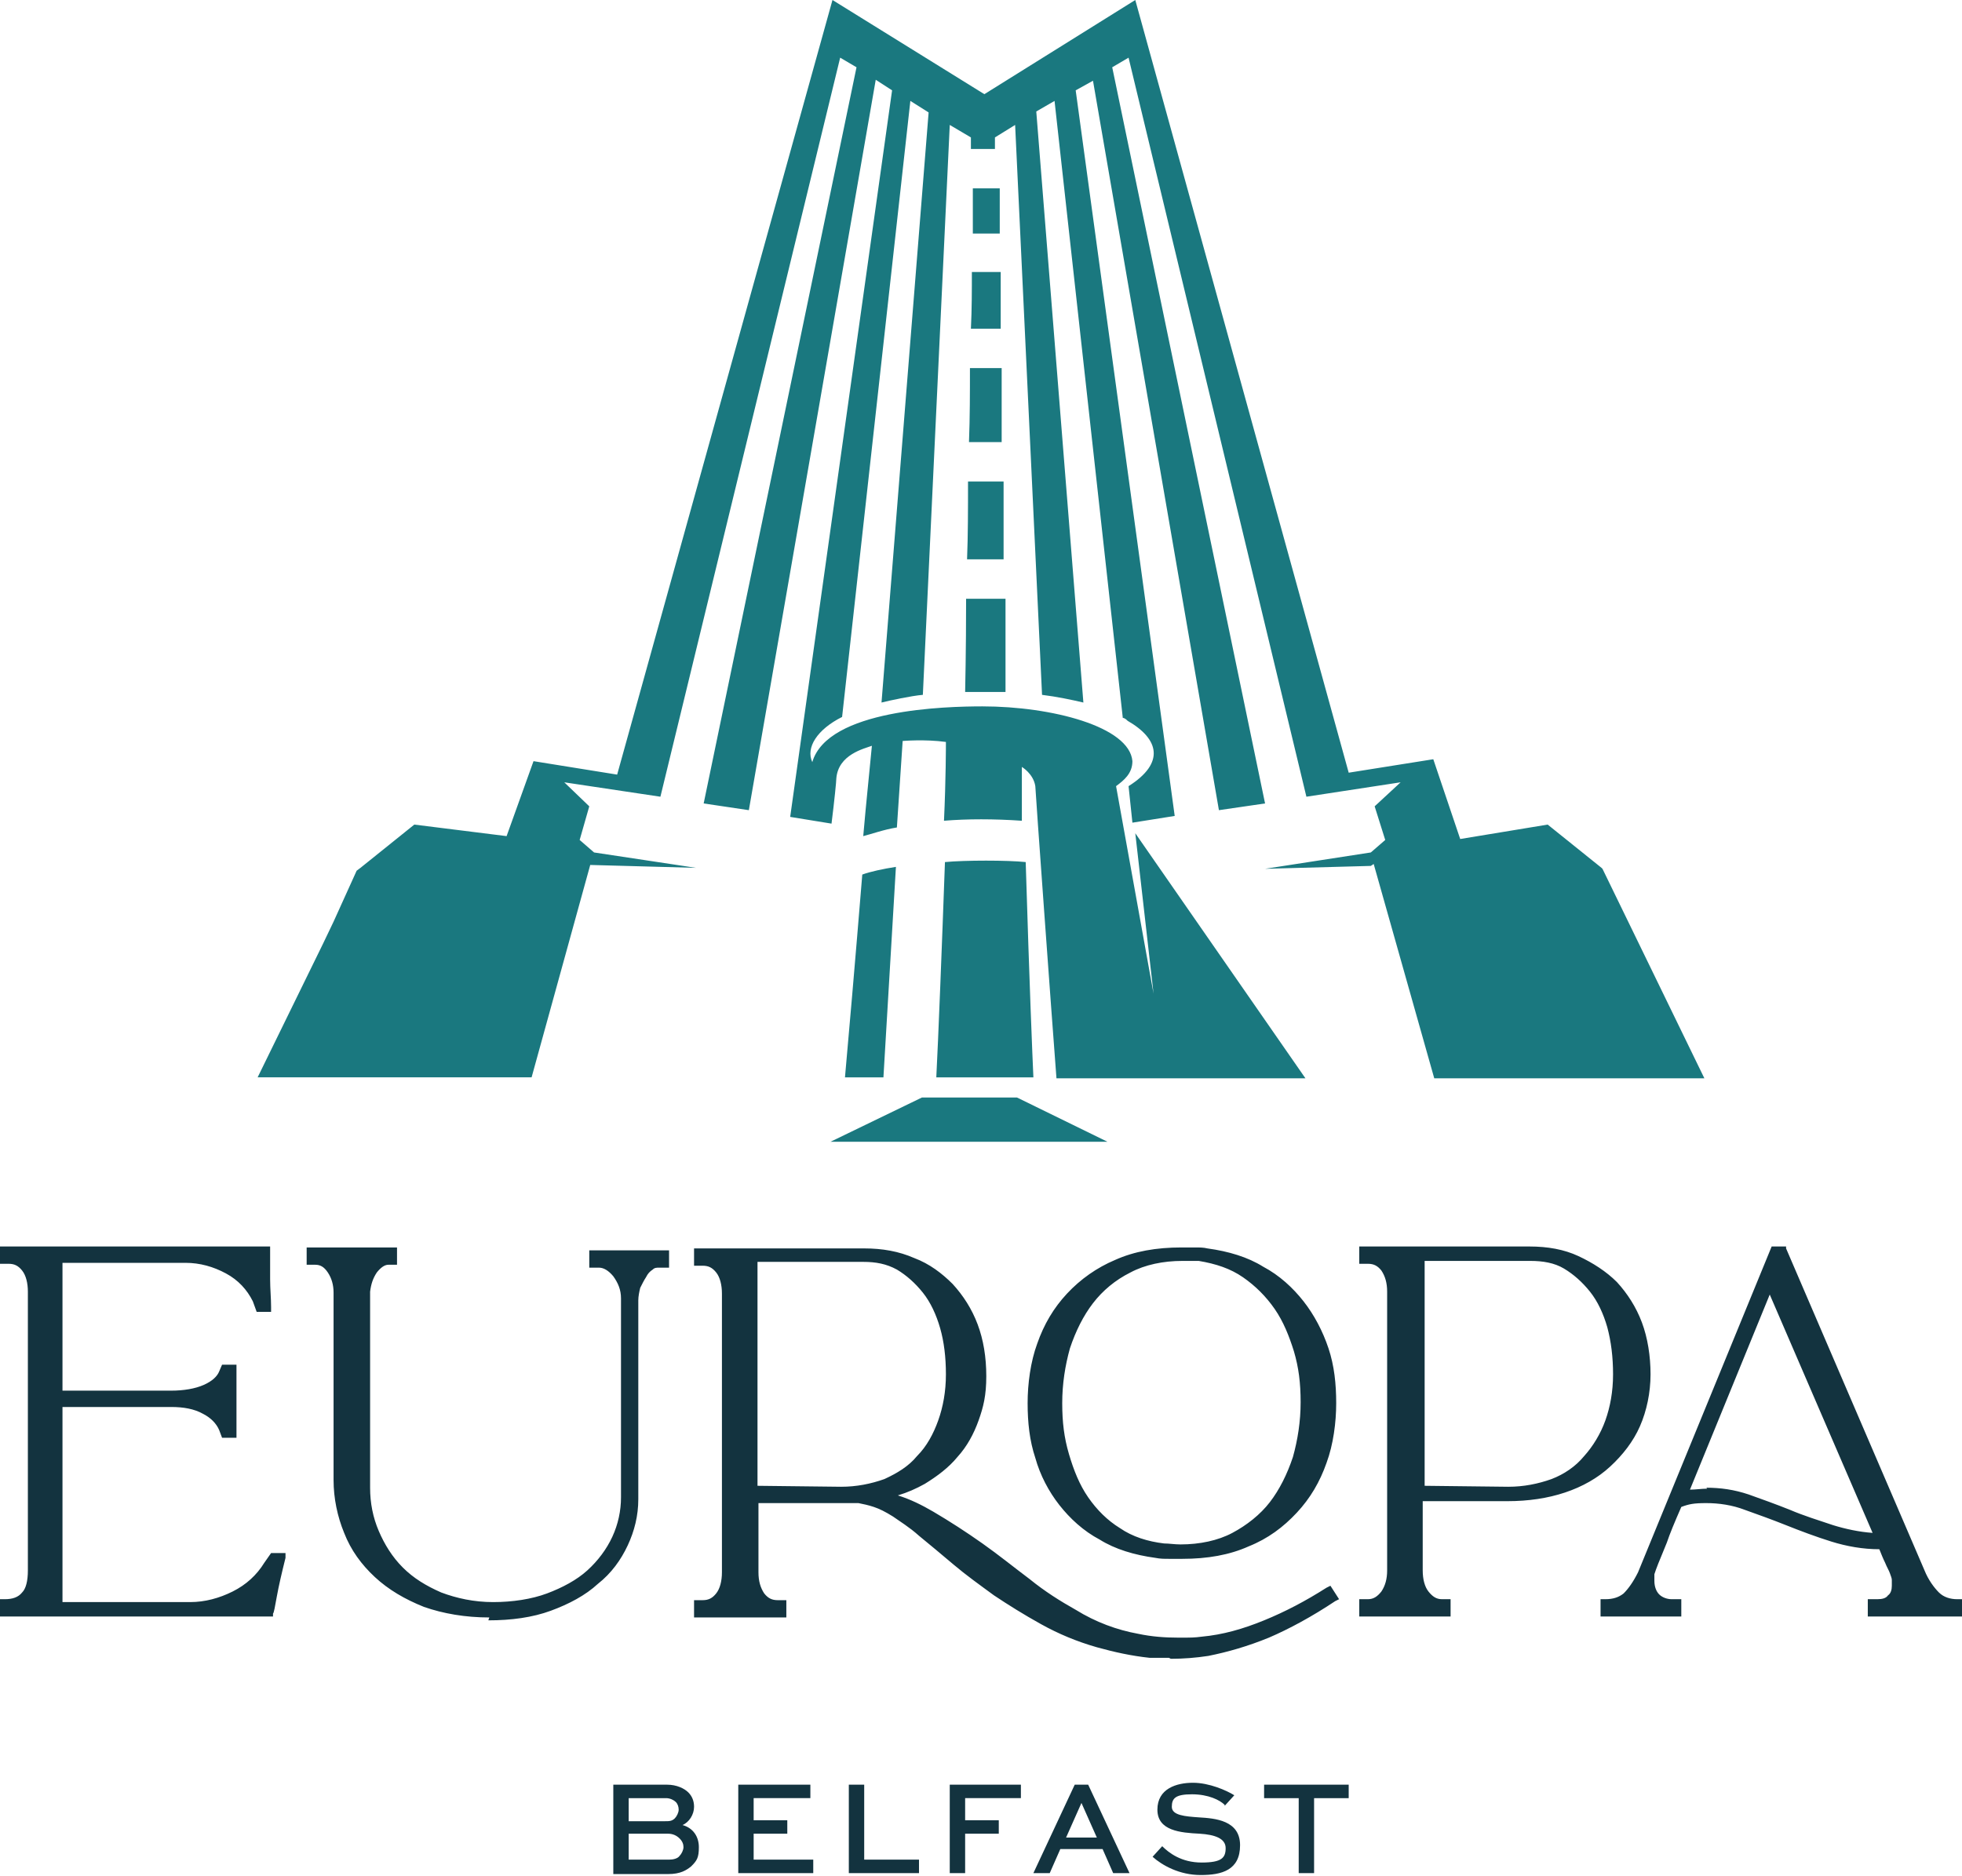
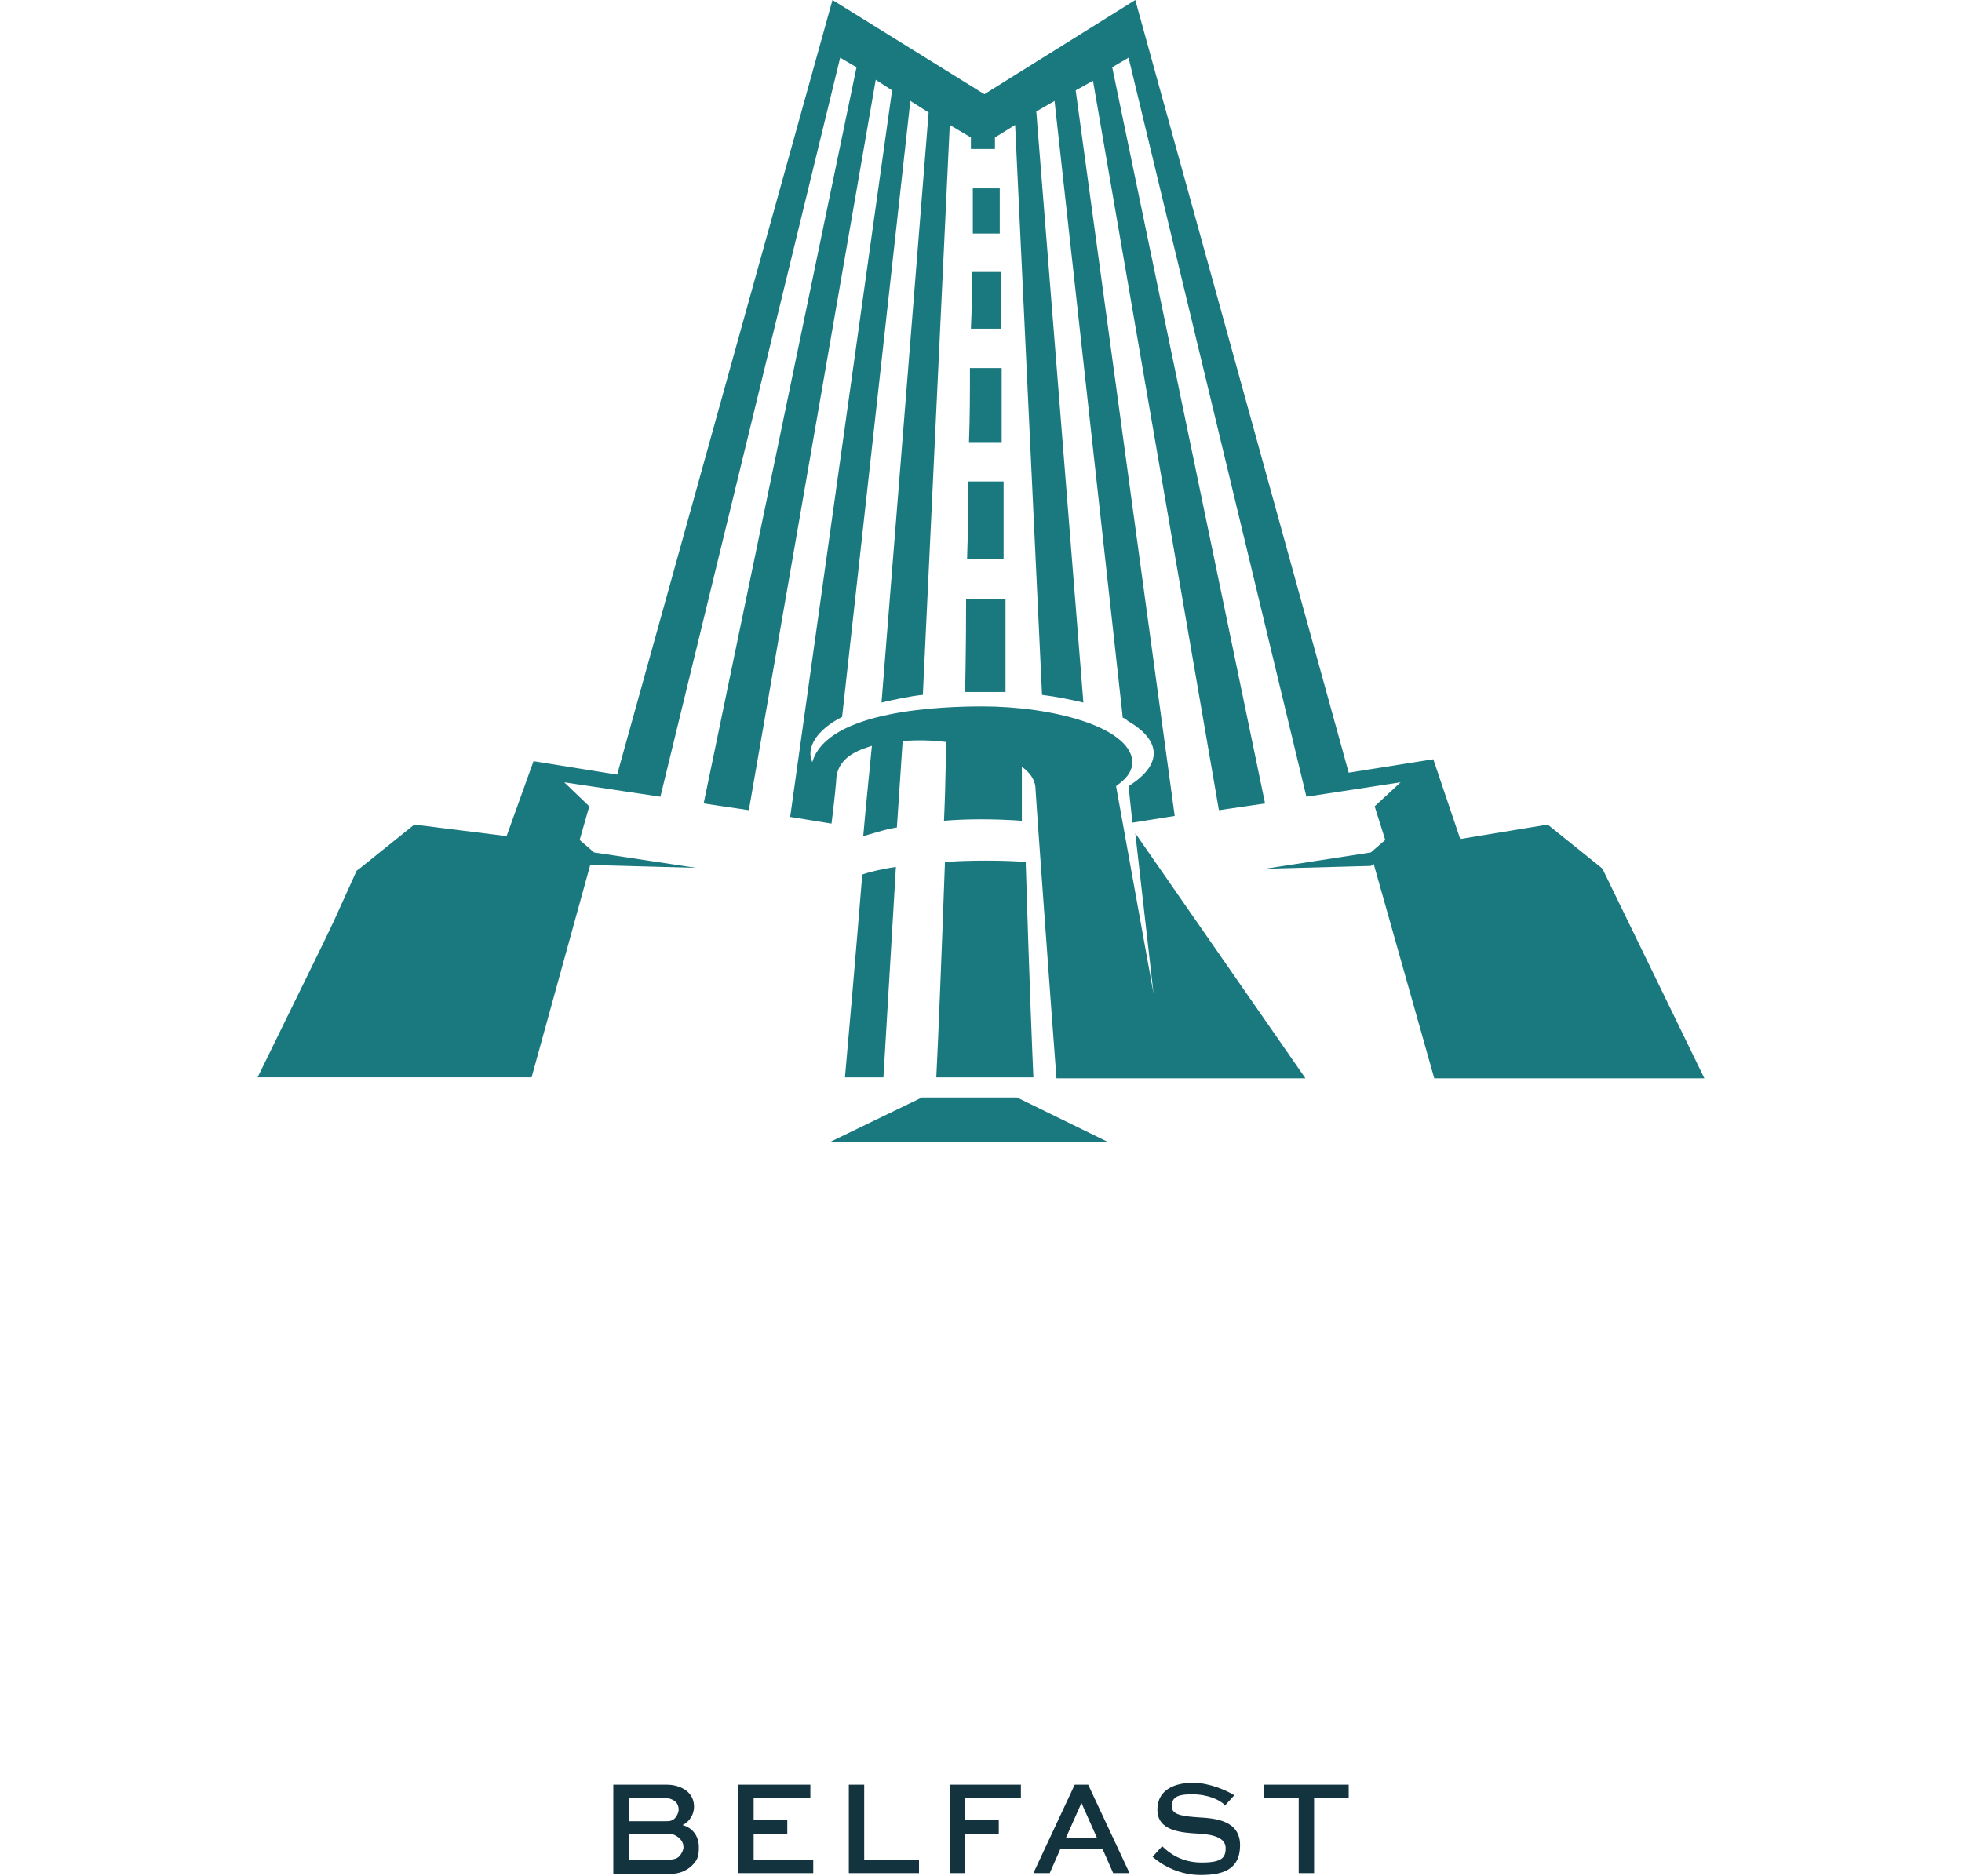
<svg xmlns="http://www.w3.org/2000/svg" class="main-footer-logo-svg" viewBox="0 0 204.1 195.2">
  <g>
    <path fill="#13333F" class="st1" d="M63.8,194.9v-9.2h5.6c1,0,1.8,0.4,2.2,0.8s0.6,0.9,0.6,1.5c0,0.8-0.5,1.6-1.2,1.9c1.1,0.3,1.7,1.2,1.7,2.3   s-0.2,1.4-0.8,2c-0.5,0.4-1.1,0.8-2.4,0.8h-5.7L63.8,194.9z M65.4,187.1v2.4h3.8c0.4,0,0.7,0,1-0.3c0.2-0.2,0.4-0.6,0.4-0.9   s-0.1-0.6-0.3-0.8s-0.6-0.4-1-0.4H65.4L65.4,187.1z M65.4,190.8v2.7h4.2c0.4,0,0.9-0.1,1.1-0.4c0.2-0.2,0.4-0.6,0.4-0.9   s-0.1-0.6-0.4-0.9c-0.3-0.3-0.7-0.5-1.2-0.5L65.4,190.8L65.4,190.8z M81.9,190.8h-3.5v2.7h6.2v1.4h-7.8v-9.2h7.5v1.4h-5.9v2.3h3.5   L81.9,190.8L81.9,190.8z M89.9,185.7v7.8h5.7v1.4h-7.3v-9.2C88.3,185.7,89.9,185.7,89.9,185.7z M98.8,194.9v-9.2h7.4v1.4h-5.8v2.3   h3.5v1.4h-3.5v4.1H98.8z M111.8,185.7h1.4l4.3,9.2h-1.7l-1.1-2.5h-4.4l-1.1,2.5h-1.7L111.8,185.7L111.8,185.7z M110.8,191.2h3.3   l-1.6-3.6l0,0l-1.6,3.6H110.8z M127.4,187.8c-0.5-0.5-1.7-1.1-3.4-1.1s-2.1,0.4-2.1,1.3s1.4,1,2.8,1.1c1.7,0.1,4.3,0.3,4.3,2.9   s-1.9,3.1-4.1,3.1s-4-1-5-1.9l1-1.1c0.7,0.7,2,1.7,4.1,1.7s2.5-0.5,2.5-1.5s-1.1-1.4-2.7-1.5c-2-0.1-4.4-0.3-4.4-2.5s2-2.8,3.7-2.8   s3.5,0.8,4.3,1.3l-1,1.1L127.4,187.8z M131.5,185.7h8.8v1.4h-3.6v7.8h-1.6v-7.8h-3.6L131.5,185.7L131.5,185.7z" />
-     <path fill="#13333F" class="st2" d="M0,168.2v-1.8h0.5c0.8,0,1.4-0.2,1.8-0.7c0.4-0.4,0.6-1.2,0.6-2.3v-29c0-0.9-0.2-1.7-0.6-2.2s-0.8-0.7-1.4-0.7   H0v-1.8h28.1v0.5c0,0.9,0,1.9,0,2.9s0.1,2,0.1,2.9v0.5h-1.5l-0.4-1.1c-0.6-1.2-1.5-2.2-2.8-2.9s-2.7-1.1-4.2-1.1H6.5v13.3h11.3   c1.3,0,2.5-0.2,3.4-0.6c0.9-0.4,1.4-0.9,1.6-1.4l0.3-0.7h1.5v7.6h-1.5l-0.3-0.8c-0.3-0.7-0.9-1.3-1.7-1.7c-0.9-0.5-2-0.7-3.3-0.7   H6.5v20.3h13.3c1.5,0,3-0.4,4.4-1.1c1.4-0.7,2.5-1.7,3.3-3l0.7-1h1.5v0.5c-0.4,1.6-0.7,2.9-0.9,4c-0.2,1.1-0.3,1.7-0.4,1.8v0.3H0z    M50.9,168.3c-2.5,0-4.8-0.4-6.8-1.1c-2-0.8-3.7-1.8-5.1-3.1c-1.4-1.3-2.5-2.8-3.2-4.6c-0.7-1.7-1.1-3.6-1.1-5.5v-19.5   c0-0.8-0.2-1.5-0.6-2.1c-0.4-0.6-0.8-0.8-1.3-0.8h-0.9v-1.8h9.4v1.8h-0.9c-0.4,0-0.8,0.3-1.2,0.8c-0.4,0.6-0.6,1.2-0.7,2v20.4   c0,1.6,0.3,3.1,0.9,4.5c0.6,1.4,1.4,2.7,2.5,3.8s2.4,1.9,4,2.6c1.6,0.6,3.4,1,5.4,1s4-0.3,5.6-0.9c1.6-0.6,3.1-1.4,4.2-2.4   c1.1-1,2-2.2,2.6-3.5s0.9-2.7,0.9-4.1v-20.7c0-0.9-0.3-1.6-0.8-2.3c-0.5-0.6-1-0.9-1.5-0.9h-1v-1.8h8.3v1.8h-1   c-0.3,0-0.5,0-0.7,0.2c-0.3,0.2-0.5,0.4-0.7,0.8c-0.2,0.3-0.4,0.7-0.6,1.1c-0.1,0.4-0.2,0.9-0.2,1.3V156c0,1.7-0.4,3.3-1.1,4.8   s-1.7,2.9-3.1,4c-1.3,1.2-3,2.1-4.9,2.8s-4.1,1-6.5,1L50.9,168.3z M121.6,172.5c-0.7,0-1.3,0-2,0c-1.9-0.2-3.7-0.6-5.5-1.1   c-2.1-0.6-4-1.4-5.8-2.4s-3.4-2-4.9-3c-1.5-1.1-2.9-2.1-4.2-3.2c-1.3-1.1-2.5-2.1-3.6-3c-1-0.9-2-1.5-2.7-2c-0.8-0.5-1.4-0.8-2-1   s-1.1-0.3-1.6-0.4c-0.5,0-1.1,0-1.7,0h-8.7v7.2c0,0.9,0.2,1.6,0.6,2.2c0.4,0.5,0.8,0.7,1.4,0.7h0.9v1.8h-9.6v-1.8h0.9   c0.6,0,1-0.2,1.4-0.7s0.6-1.3,0.6-2.2v-29c0-0.9-0.2-1.7-0.6-2.2s-0.8-0.7-1.4-0.7h-0.9v-1.8h17.7c1.9,0,3.6,0.3,5.2,1   c1.6,0.6,2.9,1.6,4,2.7c1.1,1.2,2,2.6,2.6,4.2c0.6,1.6,0.9,3.4,0.9,5.4s-0.3,3.2-0.8,4.6c-0.5,1.4-1.2,2.7-2.2,3.8   c-0.9,1.1-2.1,2-3.4,2.8c-0.9,0.5-1.8,0.9-2.8,1.2c1.3,0.4,2.5,1,3.7,1.7c1.7,1,3.4,2.1,5.1,3.3s3.3,2.5,4.9,3.7   c1.6,1.3,3.2,2.3,4.8,3.2c2.1,1.3,4.3,2.1,6.5,2.5c1.4,0.3,2.8,0.4,4.2,0.4s1.6,0,2.4-0.1c2.2-0.2,4.3-0.8,6.5-1.7s4.3-2,6.5-3.4   l0.4-0.2l0.9,1.4l-0.4,0.2c-2.4,1.6-4.8,2.9-6.9,3.8c-2.2,0.9-4.3,1.5-6.3,1.9c-1.3,0.2-2.6,0.3-3.9,0.3L121.6,172.5z M87.5,154.7   c1.6,0,3.1-0.3,4.5-0.8c1.3-0.6,2.5-1.3,3.4-2.4c1-1,1.7-2.3,2.2-3.7s0.8-3,0.8-4.8s-0.2-3.4-0.6-4.8c-0.4-1.4-1-2.7-1.8-3.7   s-1.7-1.8-2.7-2.4c-1.1-0.6-2.2-0.8-3.5-0.8h-11v23.3L87.5,154.7L87.5,154.7z M123,162.2c-0.5,0-1,0-1.4,0c-0.5,0-0.9,0-1.4-0.1   c-2.2-0.3-4.2-0.9-5.8-1.9c-1.7-0.9-3.1-2.2-4.2-3.6c-1.1-1.4-2-3.1-2.5-4.9c-0.6-1.8-0.8-3.7-0.8-5.7s0.3-4.3,1-6.2   c0.7-2,1.7-3.7,3.1-5.2s3.1-2.7,5-3.5c2-0.9,4.3-1.3,6.9-1.3s0.9,0,1.4,0s0.9,0,1.3,0.1c2.2,0.3,4.2,0.9,5.8,1.9   c1.7,0.9,3.1,2.2,4.2,3.6c1.1,1.4,2,3.1,2.6,4.9c0.6,1.8,0.8,3.7,0.8,5.7s-0.3,4.3-1,6.2c-0.7,2-1.7,3.7-3.1,5.2   c-1.4,1.5-3,2.7-5,3.5C127.9,161.8,125.6,162.2,123,162.2z M123,131.2c-2,0-3.9,0.4-5.4,1.2c-1.6,0.8-2.9,1.9-3.9,3.2   s-1.8,2.9-2.4,4.7c-0.5,1.8-0.8,3.7-0.8,5.7s0.2,3.6,0.7,5.3s1.1,3.2,2,4.5s2,2.4,3.3,3.2c1.3,0.9,2.9,1.4,4.6,1.6   c0.5,0,1.1,0.1,1.7,0.1c2,0,3.9-0.4,5.4-1.2c1.5-0.8,2.9-1.9,3.9-3.2s1.8-2.9,2.4-4.7c0.5-1.8,0.8-3.7,0.8-5.7s-0.2-3.6-0.7-5.3   c-0.5-1.6-1.1-3.1-2-4.4c-0.9-1.3-2-2.4-3.3-3.3c-1.3-0.9-2.8-1.4-4.6-1.7c-0.3,0-0.5,0-0.8,0S123.3,131.2,123,131.2L123,131.2z    M141.4,168.2v-1.8h0.9c0.6,0,1-0.3,1.4-0.8c0.4-0.6,0.6-1.3,0.6-2.2v-29c0-0.9-0.2-1.6-0.6-2.2c-0.4-0.5-0.8-0.7-1.4-0.7h-0.9   v-1.8h17.7c1.9,0,3.6,0.3,5.1,1s2.9,1.6,4,2.7c1.1,1.2,2,2.6,2.6,4.2c0.6,1.6,0.9,3.5,0.9,5.4s-0.4,3.8-1.1,5.4   c-0.7,1.6-1.8,3-3.1,4.2s-2.9,2.1-4.7,2.7c-1.8,0.6-3.8,0.9-6,0.9H148v7.2c0,0.9,0.2,1.7,0.6,2.2c0.4,0.5,0.8,0.8,1.4,0.8h0.9v1.8   h-9.6L141.4,168.2z M156.9,154.7c1.6,0,3.1-0.3,4.5-0.8c1.3-0.5,2.5-1.3,3.4-2.4c0.9-1,1.7-2.3,2.2-3.7s0.8-3,0.8-4.8   s-0.2-3.4-0.6-4.9c-0.4-1.4-1-2.7-1.8-3.7s-1.7-1.8-2.7-2.4c-1-0.6-2.2-0.8-3.5-0.8h-11v23.4L156.9,154.7L156.9,154.7z    M194.3,168.2v-1.8h1c0.5,0,0.9-0.1,1.1-0.4c0.3-0.2,0.4-0.6,0.4-1s0-0.4,0-0.6c0-0.2-0.1-0.4-0.2-0.7c-0.1-0.3-0.3-0.6-0.5-1.1   c-0.2-0.4-0.4-0.9-0.6-1.4c-1.7,0-3.4-0.3-5-0.8s-3.2-1.1-4.7-1.7c-1.5-0.6-2.9-1.1-4.3-1.6c-1.3-0.5-2.7-0.7-4-0.7   s-1.8,0.1-2.6,0.4c-0.7,1.6-1.2,2.8-1.5,3.7c-0.4,1-0.7,1.7-0.9,2.2s-0.3,0.8-0.4,1.1c0,0.2,0,0.5,0,0.7c0,0.6,0.2,1.1,0.5,1.4   c0.3,0.3,0.8,0.5,1.3,0.5h1v1.8h-8.4v-1.8h0.5c0.8,0,1.4-0.2,1.9-0.6c0.5-0.5,1-1.2,1.5-2.2l13.9-33.9h1.5v0.2l0,0l14.4,33.5   c0.4,1,1,1.8,1.5,2.3s1.2,0.7,1.9,0.7h0.5v1.8L194.3,168.2L194.3,168.2z M177.5,154.8c1.5,0,2.9,0.2,4.4,0.7c1.4,0.5,2.8,1,4.3,1.6   c1.4,0.6,3,1.1,4.5,1.6c1.3,0.4,2.7,0.7,4.1,0.8l-10.7-24.8l-8.3,20.3c0.6,0,1.2-0.1,1.8-0.1L177.5,154.8z" />
    <path fill="#1A787F" class="st3" d="M95.9,114.2l-9.5,4.6h28.8l-9.4-4.6H95.9L95.9,114.2z M166.6,90.3l-5.6-4.5l-9.1,1.5l-2.8-8.3l-8.8,1.4   L118.1,0l-15.7,9.8L86.6,0L64.2,80.6l-8.7-1.4L52.7,87l-9.6-1.2l-5.6,4.5l-0.4,0.3l-2.4,5.3l-1.1,2.3l-6.8,13.9h28.5L61.4,90l0,0   l11,0.3l-10.6-1.6l0,0l-1.5-1.3l1-3.5l-2.6-2.5l10,1.5L87.4,6l1.7,1L73.2,83.6l4.7,0.7l13.2-76l1.7,1.1L82.2,85l4.3,0.7   c0.3-2.4,0.5-4.4,0.5-4.7c0.2-2.5,2.9-3.1,3.7-3.4c-0.2,2.2-0.6,5.9-0.9,9.4c0.8-0.2,2.2-0.7,3.5-0.9l0.6-9c0,0,2.3-0.2,4.5,0.1   c0,0.3,0,3.9-0.2,8.2c2.4-0.2,5.2-0.2,8.1,0c0-2.3,0-3,0-5.6c0,0,1.2,0.7,1.4,2c0,0.4,1.7,23.9,2.2,30.4h25.9l-17.7-25.5l1.9,16.7   c0,0-3-16.6-3.9-21.6c0.8-0.6,1.7-1.3,1.7-2.6c-0.3-3.6-8.4-5.7-15.6-5.7c-3.8,0-16.1,0.3-17.7,5.8c-0.7-1.5,0.5-3.4,3.1-4.7   l7.1-64.1l1.9,1.2l-4.9,61.4c0.8-0.2,3.1-0.7,4.3-0.8L98.8,13l2.2,1.3c0,0,0,0.4,0,1.2h2.5v-1.2l2.1-1.3l2.8,59.3   c1.6,0.2,3,0.5,4.3,0.8l-4.9-61.5l1.9-1.1l7.1,64.2c0.2,0,0.4,0.2,0.5,0.3c3.3,1.9,3.9,4.4,0.1,6.8l0.4,3.8l4.4-0.7L111.9,9.4   l1.8-1l13.1,75.9l4.8-0.7L115.7,7l1.7-1l18.5,76.9l9.8-1.5l-2.7,2.5l1.1,3.5l-1.5,1.3l0,0l-11,1.7l11-0.3l0.3-0.2l6.3,22.3h28.1   l-10.6-21.8L166.6,90.3z M89.7,91c-0.7,8.6-1.5,17.8-1.8,21.1h4l1.3-21.9C91.9,90.4,90.5,90.7,89.7,91z M106.7,89.7   c-1.9-0.2-6.3-0.2-8.4,0c-0.3,8.4-0.7,18.6-0.9,22.4h10.1C107.4,109.9,107.1,102.8,106.7,89.7z M101,34.2h3.1v-5.9h-3   C101.1,30.2,101.1,32.2,101,34.2L101,34.2z M100.6,58.2h3.8v-8.1h-3.7C100.7,52.9,100.7,55.7,100.6,58.2z M100.4,72   c1.5,0,2.9,0,4.2,0v-9.7h-4.1C100.5,67.9,100.4,71.8,100.4,72L100.4,72z M101.2,19.6c0,1.4,0,2.9,0,4.7h2.8v-4.7h-2.7H101.2z    M100.8,46h3.4v-7.7h-3.3C100.9,40.8,100.9,43.4,100.8,46z" />
  </g>
</svg>